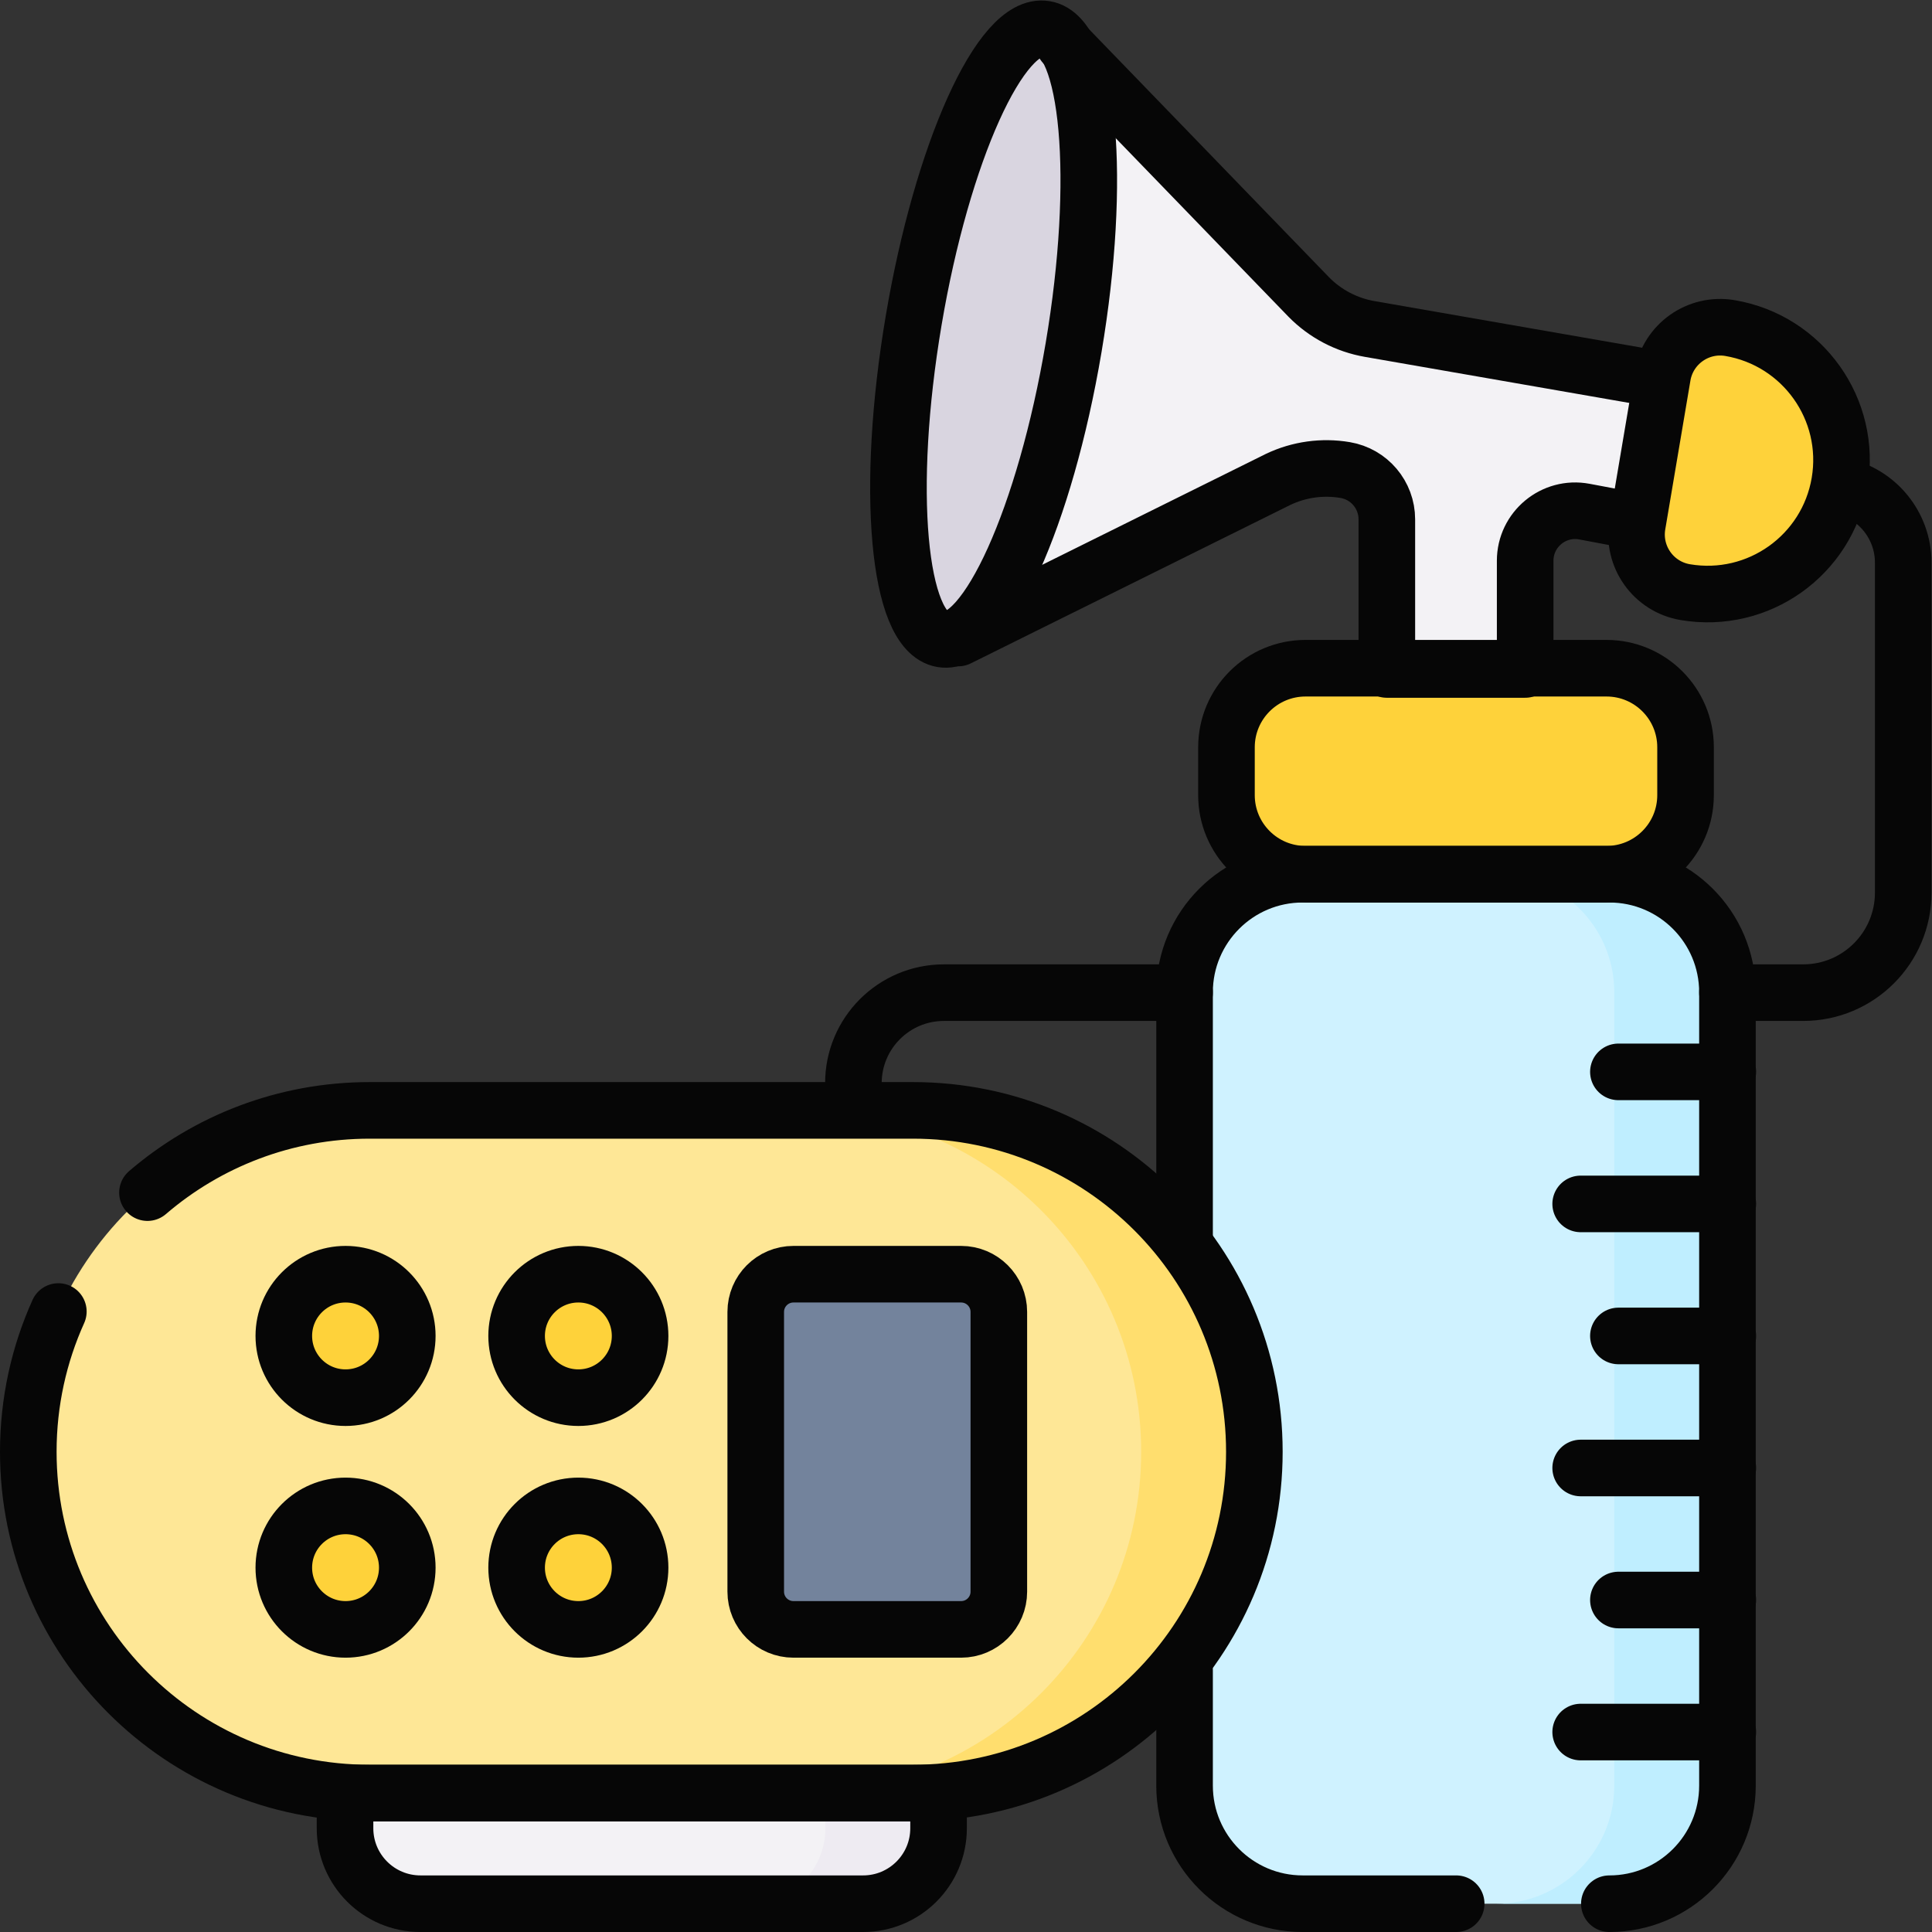
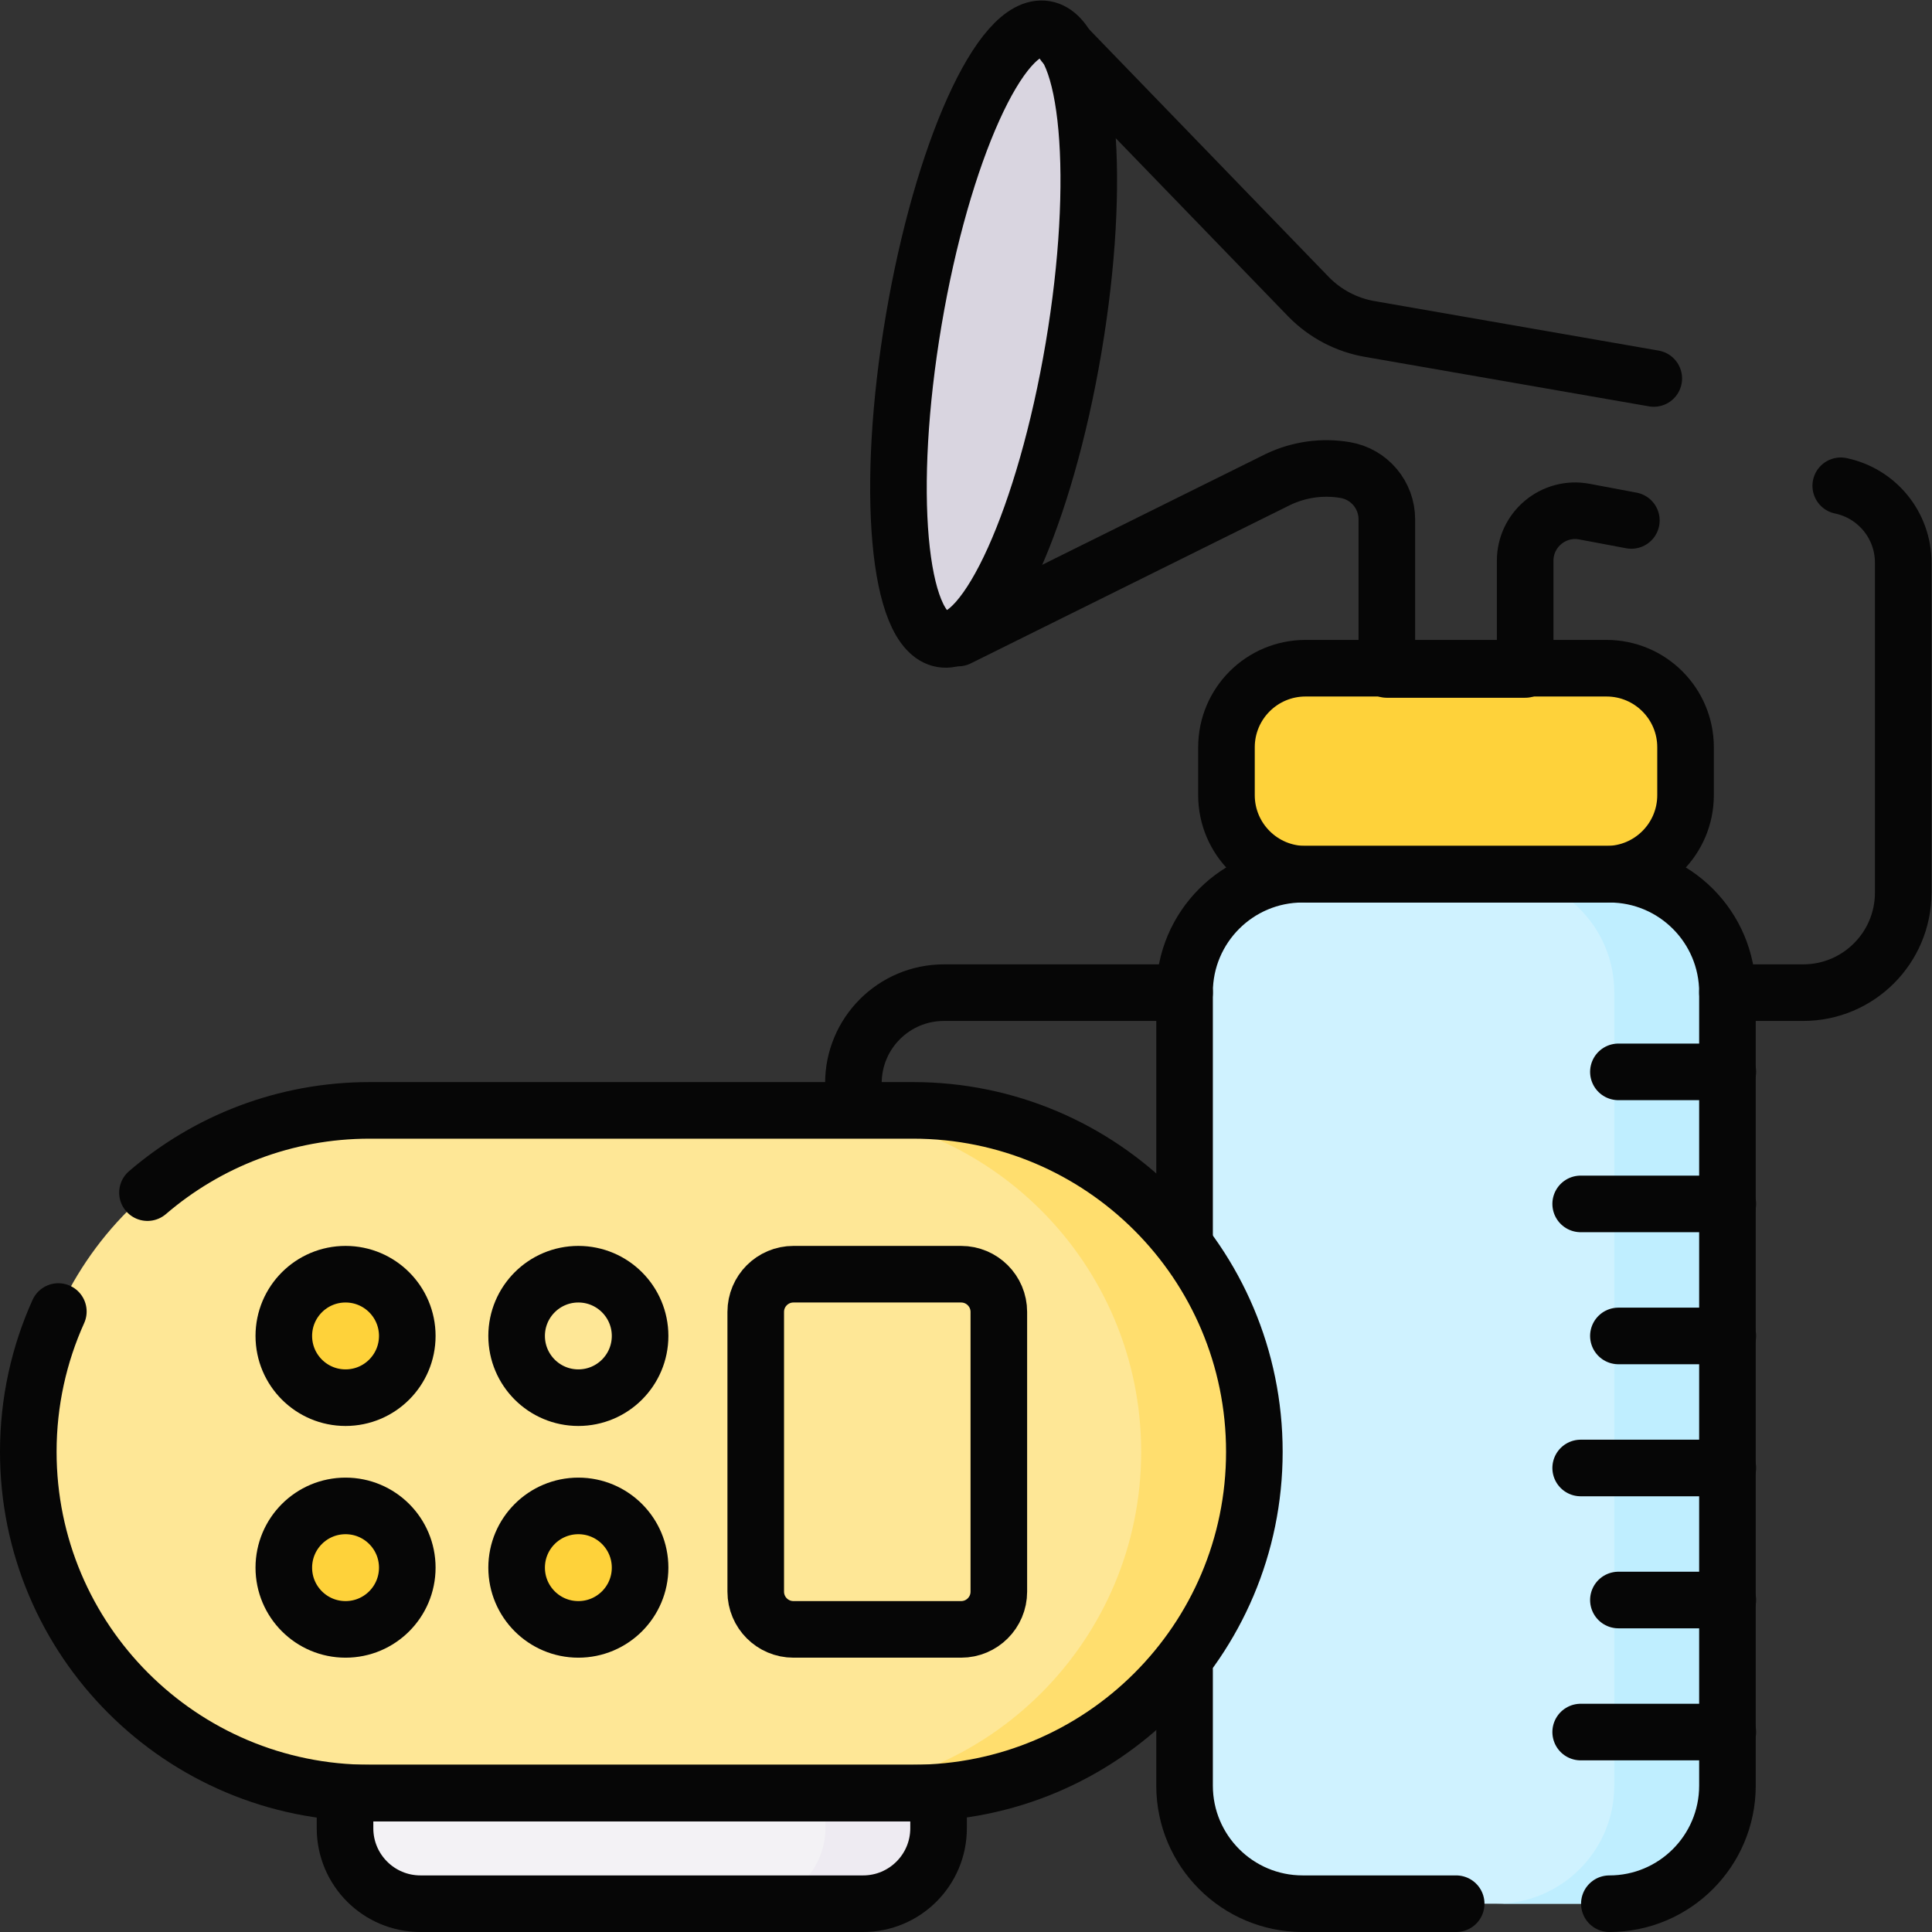
<svg xmlns="http://www.w3.org/2000/svg" version="1.1" id="svg4824" xml:space="preserve" width="682.667" height="682.667" viewBox="0 0 682.667 682.667">
  <rect x="0" y="0" width="682.667" height="682.667" fill="#333333" stroke="none" />
  <defs id="defs4828">
    <clipPath clipPathUnits="userSpaceOnUse" id="clipPath4838">
      <path d="M 0,512 H 512 V 0 H 0 Z" id="path4836" />
    </clipPath>
  </defs>
  <g id="g4830" transform="matrix(1.333,0,0,-1.333,0,682.667)">
    <g id="g4832">
      <g id="g4834" clip-path="url(#clipPath4838)">
        <g id="g4840" transform="translate(443,411)">
-           <path d="m 0,0 -79.938,13.925 c -6.124,1.066 -11.758,4.021 -16.117,8.451 l -69.894,71.043 -27.333,-161.706 89.112,42.351 c 5.522,2.624 11.717,3.486 17.744,2.466 6.378,-1.078 11.046,-6.601 11.046,-13.069 v -39.794 h 36.667 v 28.817 c 0,8.303 7.546,14.562 15.706,13.027 L -7,-37.5 Z" style="fill:#f3f2f5;fill-opacity:1;fill-rule:nonzero;stroke:none" id="path4842" />
-         </g>
+           </g>
        <g id="g4844" transform="translate(426.602,7.5)">
          <path d="m 0,0 h -81.295 c -17.29,0 -31.307,14.017 -31.307,31.307 v 210.281 c 0,17.29 14.017,31.307 31.307,31.307 H 0 c 17.29,0 31.306,-14.017 31.306,-31.307 V 31.307 C 31.306,14.017 17.29,0 0,0" style="fill:#cff2ff;fill-opacity:1;fill-rule:nonzero;stroke:none" id="path4846" />
        </g>
        <g id="g4848" transform="translate(426.602,280.394)">
          <path d="M 0,0 H -30 C -12.71,0 1.307,-14.017 1.307,-31.307 v -210.281 c 0,-17.29 -14.017,-31.307 -31.307,-31.307 H 0 c 17.29,0 31.307,14.017 31.307,31.307 V -31.307 C 31.307,-14.017 17.29,0 0,0" style="fill:#bfeeff;fill-opacity:1;fill-rule:nonzero;stroke:none" id="path4850" />
        </g>
        <g id="g4852" transform="translate(228.792,7.5)">
          <path d="m 0,0 h -117.333 c -11.046,0 -20,8.954 -20,20 v 9.333 L -59.118,61 20,29.333 V 20 C 20,8.954 11.046,0 0,0" style="fill:#f3f2f5;fill-opacity:1;fill-rule:nonzero;stroke:none" id="path4854" />
        </g>
        <g id="g4856" transform="translate(242,36.833)">
          <path d="m 0,0 h -144 c -49.982,0 -90.5,40.477 -90.5,90.459 0,49.981 40.518,90.5 90.5,90.5 H 0 c 49.981,0 90.5,-40.519 90.5,-90.5 C 90.5,40.477 49.981,0 0,0" style="fill:#fee796;fill-opacity:1;fill-rule:nonzero;stroke:none" id="path4858" />
        </g>
        <g id="g4860" transform="translate(242,217.792)">
          <path d="m 0,0 h -30 c 49.981,0 90.5,-40.519 90.5,-90.5 0,-49.982 -40.519,-90.459 -90.5,-90.459 H 0 c 49.981,0 90.5,40.477 90.5,90.459 C 90.5,-40.519 49.981,0 0,0" style="fill:#ffde6e;fill-opacity:1;fill-rule:nonzero;stroke:none" id="path4862" />
        </g>
        <g id="g4864" transform="translate(91.597,141.638)">
          <path d="m 0,0 v 0 c -9.038,0 -16.365,7.327 -16.365,16.365 0,9.037 7.327,16.364 16.365,16.364 9.038,0 16.364,-7.327 16.364,-16.364 C 16.364,7.327 9.038,0 0,0" style="fill:#fed23a;fill-opacity:1;fill-rule:nonzero;stroke:none" id="path4866" />
        </g>
        <g id="g4868" transform="translate(153.309,141.638)">
-           <path d="m 0,0 v 0 c -9.038,0 -16.364,7.327 -16.364,16.365 0,9.037 7.326,16.364 16.364,16.364 9.038,0 16.365,-7.327 16.365,-16.364 C 16.365,7.327 9.038,0 0,0" style="fill:#fed23a;fill-opacity:1;fill-rule:nonzero;stroke:none" id="path4870" />
-         </g>
+           </g>
        <g id="g4872" transform="translate(91.597,80.216)">
          <path d="m 0,0 v 0 c -9.038,0 -16.365,7.327 -16.365,16.365 0,9.038 7.327,16.364 16.365,16.364 9.038,0 16.364,-7.326 16.364,-16.364 C 16.364,7.327 9.038,0 0,0" style="fill:#fed23a;fill-opacity:1;fill-rule:nonzero;stroke:none" id="path4874" />
        </g>
        <g id="g4876" transform="translate(153.309,80.216)">
          <path d="m 0,0 v 0 c -9.038,0 -16.364,7.327 -16.364,16.365 0,9.038 7.326,16.364 16.364,16.364 9.038,0 16.365,-7.326 16.365,-16.364 C 16.365,7.327 9.038,0 0,0" style="fill:#fed23a;fill-opacity:1;fill-rule:nonzero;stroke:none" id="path4878" />
        </g>
        <g id="g4880" transform="translate(254.768,80.216)">
-           <path d="m 0,0 h -44.439 c -5.523,0 -10,4.478 -10,10 v 74.151 c 0,5.523 4.477,10 10,10 H 0 c 5.523,0 10,-4.477 10,-10 V 10 C 10,4.478 5.523,0 0,0" style="fill:#73839c;fill-opacity:1;fill-rule:nonzero;stroke:none" id="path4882" />
-         </g>
+           </g>
        <g id="g4884" transform="translate(218.792,36.833)">
          <path d="m 0,0 v -9.333 c 0,-11.046 -8.954,-20 -20,-20 h 30 c 11.046,0 20,8.954 20,20 V 0 Z" style="fill:#eeebf2;fill-opacity:1;fill-rule:nonzero;stroke:none" id="path4886" />
        </g>
        <g id="g4888" transform="translate(425.843,335)">
          <path d="m 0,0 h -79.777 c -11.576,0 -20.958,-9.383 -20.958,-20.958 v -12.689 c 0,-11.576 9.382,-20.958 20.958,-20.958 H 0 c 11.574,0 20.958,9.382 20.958,20.958 v 12.689 C 20.958,-9.383 11.574,0 0,0" style="fill:#fed23a;fill-opacity:1;fill-rule:nonzero;stroke:none" id="path4890" />
        </g>
        <g id="g4892" transform="translate(446.724,355.163)">
-           <path d="m 0,0 v 0 c -8.441,1.427 -14.127,9.426 -12.7,17.866 l 6.667,39.442 c 1.426,8.44 9.426,14.126 17.866,12.699 C 31.165,66.739 44.188,48.419 40.92,29.087 37.652,9.755 19.331,-3.268 0,0" style="fill:#fed23a;fill-opacity:1;fill-rule:nonzero;stroke:none" id="path4894" />
-         </g>
+           </g>
        <g id="g4896" transform="translate(284.584,419.982)">
          <path d="m 0,0 c -7.548,-44.653 -23.158,-79.248 -34.866,-77.27 -11.708,1.98 -15.08,39.783 -7.532,84.437 7.547,44.654 23.157,79.249 34.865,77.27 C 4.175,82.458 7.548,44.654 0,0" style="fill:#d9d5e0;fill-opacity:1;fill-rule:nonzero;stroke:none" id="path4898" />
        </g>
        <g id="g4900" transform="translate(314,249)">
          <path d="m 0,0 h -63.783 c -13.255,0 -24,-10.745 -24,-24 v -6" style="fill:none;stroke:#060606;stroke-width:15;stroke-linecap:round;stroke-linejoin:round;stroke-miterlimit:10;stroke-dasharray:none;stroke-opacity:1" id="path4902" />
        </g>
        <g id="g4904" transform="translate(487.938,383.356)">
          <path d="m 0,0 c 9.608,-1.998 16.562,-10.479 16.562,-20.369 v -87.47 c 0,-14.644 -11.873,-26.516 -26.517,-26.516 h -20.076" style="fill:none;stroke:#060606;stroke-width:15;stroke-linecap:round;stroke-linejoin:round;stroke-miterlimit:10;stroke-dasharray:none;stroke-opacity:1" id="path4906" />
        </g>
        <g id="g4908" transform="translate(438.379,411.805)">
          <path d="m 0,0 -75.317,13.12 c -6.123,1.067 -11.758,4.022 -16.117,8.451 l -64.945,67.124" style="fill:none;stroke:#060606;stroke-width:15;stroke-linecap:round;stroke-linejoin:round;stroke-miterlimit:10;stroke-dasharray:none;stroke-opacity:1" id="path4910" />
        </g>
        <g id="g4912" transform="translate(254,343)">
          <path d="m 0,0 84.83,42.064 c 5.522,2.624 11.717,3.486 17.744,2.466 6.378,-1.078 11.046,-6.601 11.046,-13.069 V -8.333 h 36.667 v 28.817 c 0,8.303 7.546,14.562 15.706,13.027 l 12.444,-2.341" style="fill:none;stroke:#060606;stroke-width:15;stroke-linecap:round;stroke-linejoin:round;stroke-miterlimit:10;stroke-dasharray:none;stroke-opacity:1" id="path4914" />
        </g>
        <g id="g4916" transform="translate(386,7.5)">
          <path d="M 0,0 H -40.693 C -57.983,0 -72,14.017 -72,31.307 v 30.594" style="fill:none;stroke:#060606;stroke-width:15;stroke-linecap:round;stroke-linejoin:round;stroke-miterlimit:10;stroke-dasharray:none;stroke-opacity:1" id="path4918" />
        </g>
        <g id="g4920" transform="translate(314,183.317)">
          <path d="m 0,0 v 65.771 c 0,17.29 14.017,31.306 31.307,31.306 h 81.295 c 17.29,0 31.305,-14.016 31.305,-31.306 v -210.282 c 0,-17.29 -14.015,-31.306 -31.305,-31.306" style="fill:none;stroke:#060606;stroke-width:15;stroke-linecap:round;stroke-linejoin:round;stroke-miterlimit:10;stroke-dasharray:none;stroke-opacity:1" id="path4922" />
        </g>
        <g id="g4924" transform="translate(15.466,164.472)">
          <path d="m 0,0 c -5.118,-11.343 -7.966,-23.929 -7.966,-37.18 0,-49.982 40.518,-90.459 90.5,-90.459 h 144 c 49.981,0 90.5,40.477 90.5,90.459 0,49.982 -40.519,90.5 -90.5,90.5 h -144 c -22.5,0 -43.08,-8.214 -58.911,-21.803" style="fill:none;stroke:#060606;stroke-width:15;stroke-linecap:round;stroke-linejoin:round;stroke-miterlimit:10;stroke-dasharray:none;stroke-opacity:1" id="path4926" />
        </g>
        <g id="g4928" transform="translate(91.597,141.638)">
          <path d="m 0,0 v 0 c -9.038,0 -16.365,7.327 -16.365,16.365 0,9.037 7.327,16.364 16.365,16.364 9.038,0 16.364,-7.327 16.364,-16.364 C 16.364,7.327 9.038,0 0,0 Z" style="fill:none;stroke:#060606;stroke-width:15;stroke-linecap:round;stroke-linejoin:round;stroke-miterlimit:10;stroke-dasharray:none;stroke-opacity:1" id="path4930" />
        </g>
        <g id="g4932" transform="translate(153.309,141.638)">
          <path d="m 0,0 v 0 c -9.038,0 -16.364,7.327 -16.364,16.365 0,9.037 7.326,16.364 16.364,16.364 9.038,0 16.365,-7.327 16.365,-16.364 C 16.365,7.327 9.038,0 0,0 Z" style="fill:none;stroke:#060606;stroke-width:15;stroke-linecap:round;stroke-linejoin:round;stroke-miterlimit:10;stroke-dasharray:none;stroke-opacity:1" id="path4934" />
        </g>
        <g id="g4936" transform="translate(91.597,80.216)">
          <path d="m 0,0 v 0 c -9.038,0 -16.365,7.327 -16.365,16.365 0,9.038 7.327,16.364 16.365,16.364 9.038,0 16.364,-7.326 16.364,-16.364 C 16.364,7.327 9.038,0 0,0 Z" style="fill:none;stroke:#060606;stroke-width:15;stroke-linecap:round;stroke-linejoin:round;stroke-miterlimit:10;stroke-dasharray:none;stroke-opacity:1" id="path4938" />
        </g>
        <g id="g4940" transform="translate(153.309,80.216)">
          <path d="m 0,0 v 0 c -9.038,0 -16.364,7.327 -16.364,16.365 0,9.038 7.326,16.364 16.364,16.364 9.038,0 16.365,-7.326 16.365,-16.364 C 16.365,7.327 9.038,0 0,0 Z" style="fill:none;stroke:#060606;stroke-width:15;stroke-linecap:round;stroke-linejoin:round;stroke-miterlimit:10;stroke-dasharray:none;stroke-opacity:1" id="path4942" />
        </g>
        <g id="g4944" transform="translate(254.768,80.216)">
          <path d="m 0,0 h -44.439 c -5.523,0 -10,4.478 -10,10 v 74.151 c 0,5.523 4.477,10 10,10 H 0 c 5.523,0 10,-4.477 10,-10 V 10 C 10,4.478 5.523,0 0,0 Z" style="fill:none;stroke:#060606;stroke-width:15;stroke-linecap:round;stroke-linejoin:round;stroke-miterlimit:10;stroke-dasharray:none;stroke-opacity:1" id="path4946" />
        </g>
        <g id="g4948" transform="translate(228.792,7.5)">
          <path d="m 0,0 h -117.333 c -11.046,0 -20,8.954 -20,20 v 9.333 H 20 V 20 C 20,8.954 11.046,0 0,0 Z" style="fill:none;stroke:#060606;stroke-width:15;stroke-linecap:round;stroke-linejoin:round;stroke-miterlimit:10;stroke-dasharray:none;stroke-opacity:1" id="path4950" />
        </g>
        <g id="g4952" transform="translate(429,228)">
          <path d="M 0,0 H 29" style="fill:none;stroke:#060606;stroke-width:15;stroke-linecap:round;stroke-linejoin:round;stroke-miterlimit:10;stroke-dasharray:none;stroke-opacity:1" id="path4954" />
        </g>
        <g id="g4956" transform="translate(419,193)">
          <path d="M 0,0 H 39" style="fill:none;stroke:#060606;stroke-width:15;stroke-linecap:round;stroke-linejoin:round;stroke-miterlimit:10;stroke-dasharray:none;stroke-opacity:1" id="path4958" />
        </g>
        <g id="g4960" transform="translate(429,158)">
          <path d="M 0,0 H 29" style="fill:none;stroke:#060606;stroke-width:15;stroke-linecap:round;stroke-linejoin:round;stroke-miterlimit:10;stroke-dasharray:none;stroke-opacity:1" id="path4962" />
        </g>
        <g id="g4964" transform="translate(419,123)">
          <path d="M 0,0 H 39" style="fill:none;stroke:#060606;stroke-width:15;stroke-linecap:round;stroke-linejoin:round;stroke-miterlimit:10;stroke-dasharray:none;stroke-opacity:1" id="path4966" />
        </g>
        <g id="g4968" transform="translate(429,88)">
          <path d="M 0,0 H 29" style="fill:none;stroke:#060606;stroke-width:15;stroke-linecap:round;stroke-linejoin:round;stroke-miterlimit:10;stroke-dasharray:none;stroke-opacity:1" id="path4970" />
        </g>
        <g id="g4972" transform="translate(419,53)">
          <path d="M 0,0 H 39" style="fill:none;stroke:#060606;stroke-width:15;stroke-linecap:round;stroke-linejoin:round;stroke-miterlimit:10;stroke-dasharray:none;stroke-opacity:1" id="path4974" />
        </g>
        <g id="g4976" transform="translate(425.843,335)">
          <path d="m 0,0 h -79.777 c -11.576,0 -20.958,-9.383 -20.958,-20.958 v -12.689 c 0,-11.576 9.382,-20.958 20.958,-20.958 H 0 c 11.574,0 20.958,9.382 20.958,20.958 v 12.689 C 20.958,-9.383 11.574,0 0,0 Z" style="fill:none;stroke:#060606;stroke-width:15;stroke-linecap:round;stroke-linejoin:round;stroke-miterlimit:10;stroke-dasharray:none;stroke-opacity:1" id="path4978" />
        </g>
        <g id="g4980" transform="translate(446.724,355.163)">
-           <path d="m 0,0 v 0 c -8.441,1.427 -14.127,9.426 -12.7,17.866 l 6.667,39.442 c 1.426,8.44 9.426,14.126 17.866,12.699 C 31.165,66.739 44.188,48.419 40.92,29.087 37.652,9.755 19.331,-3.268 0,0 Z" style="fill:none;stroke:#060606;stroke-width:15;stroke-linecap:round;stroke-linejoin:round;stroke-miterlimit:10;stroke-dasharray:none;stroke-opacity:1" id="path4982" />
-         </g>
+           </g>
        <g id="g4984" transform="translate(284.584,419.982)">
          <path d="m 0,0 c -7.548,-44.653 -23.158,-79.248 -34.866,-77.27 -11.708,1.98 -15.08,39.783 -7.532,84.437 7.547,44.654 23.157,79.249 34.865,77.27 C 4.175,82.458 7.548,44.654 0,0 Z" style="fill:none;stroke:#060606;stroke-width:15;stroke-linecap:round;stroke-linejoin:round;stroke-miterlimit:10;stroke-dasharray:none;stroke-opacity:1" id="path4986" />
        </g>
      </g>
    </g>
  </g>
</svg>